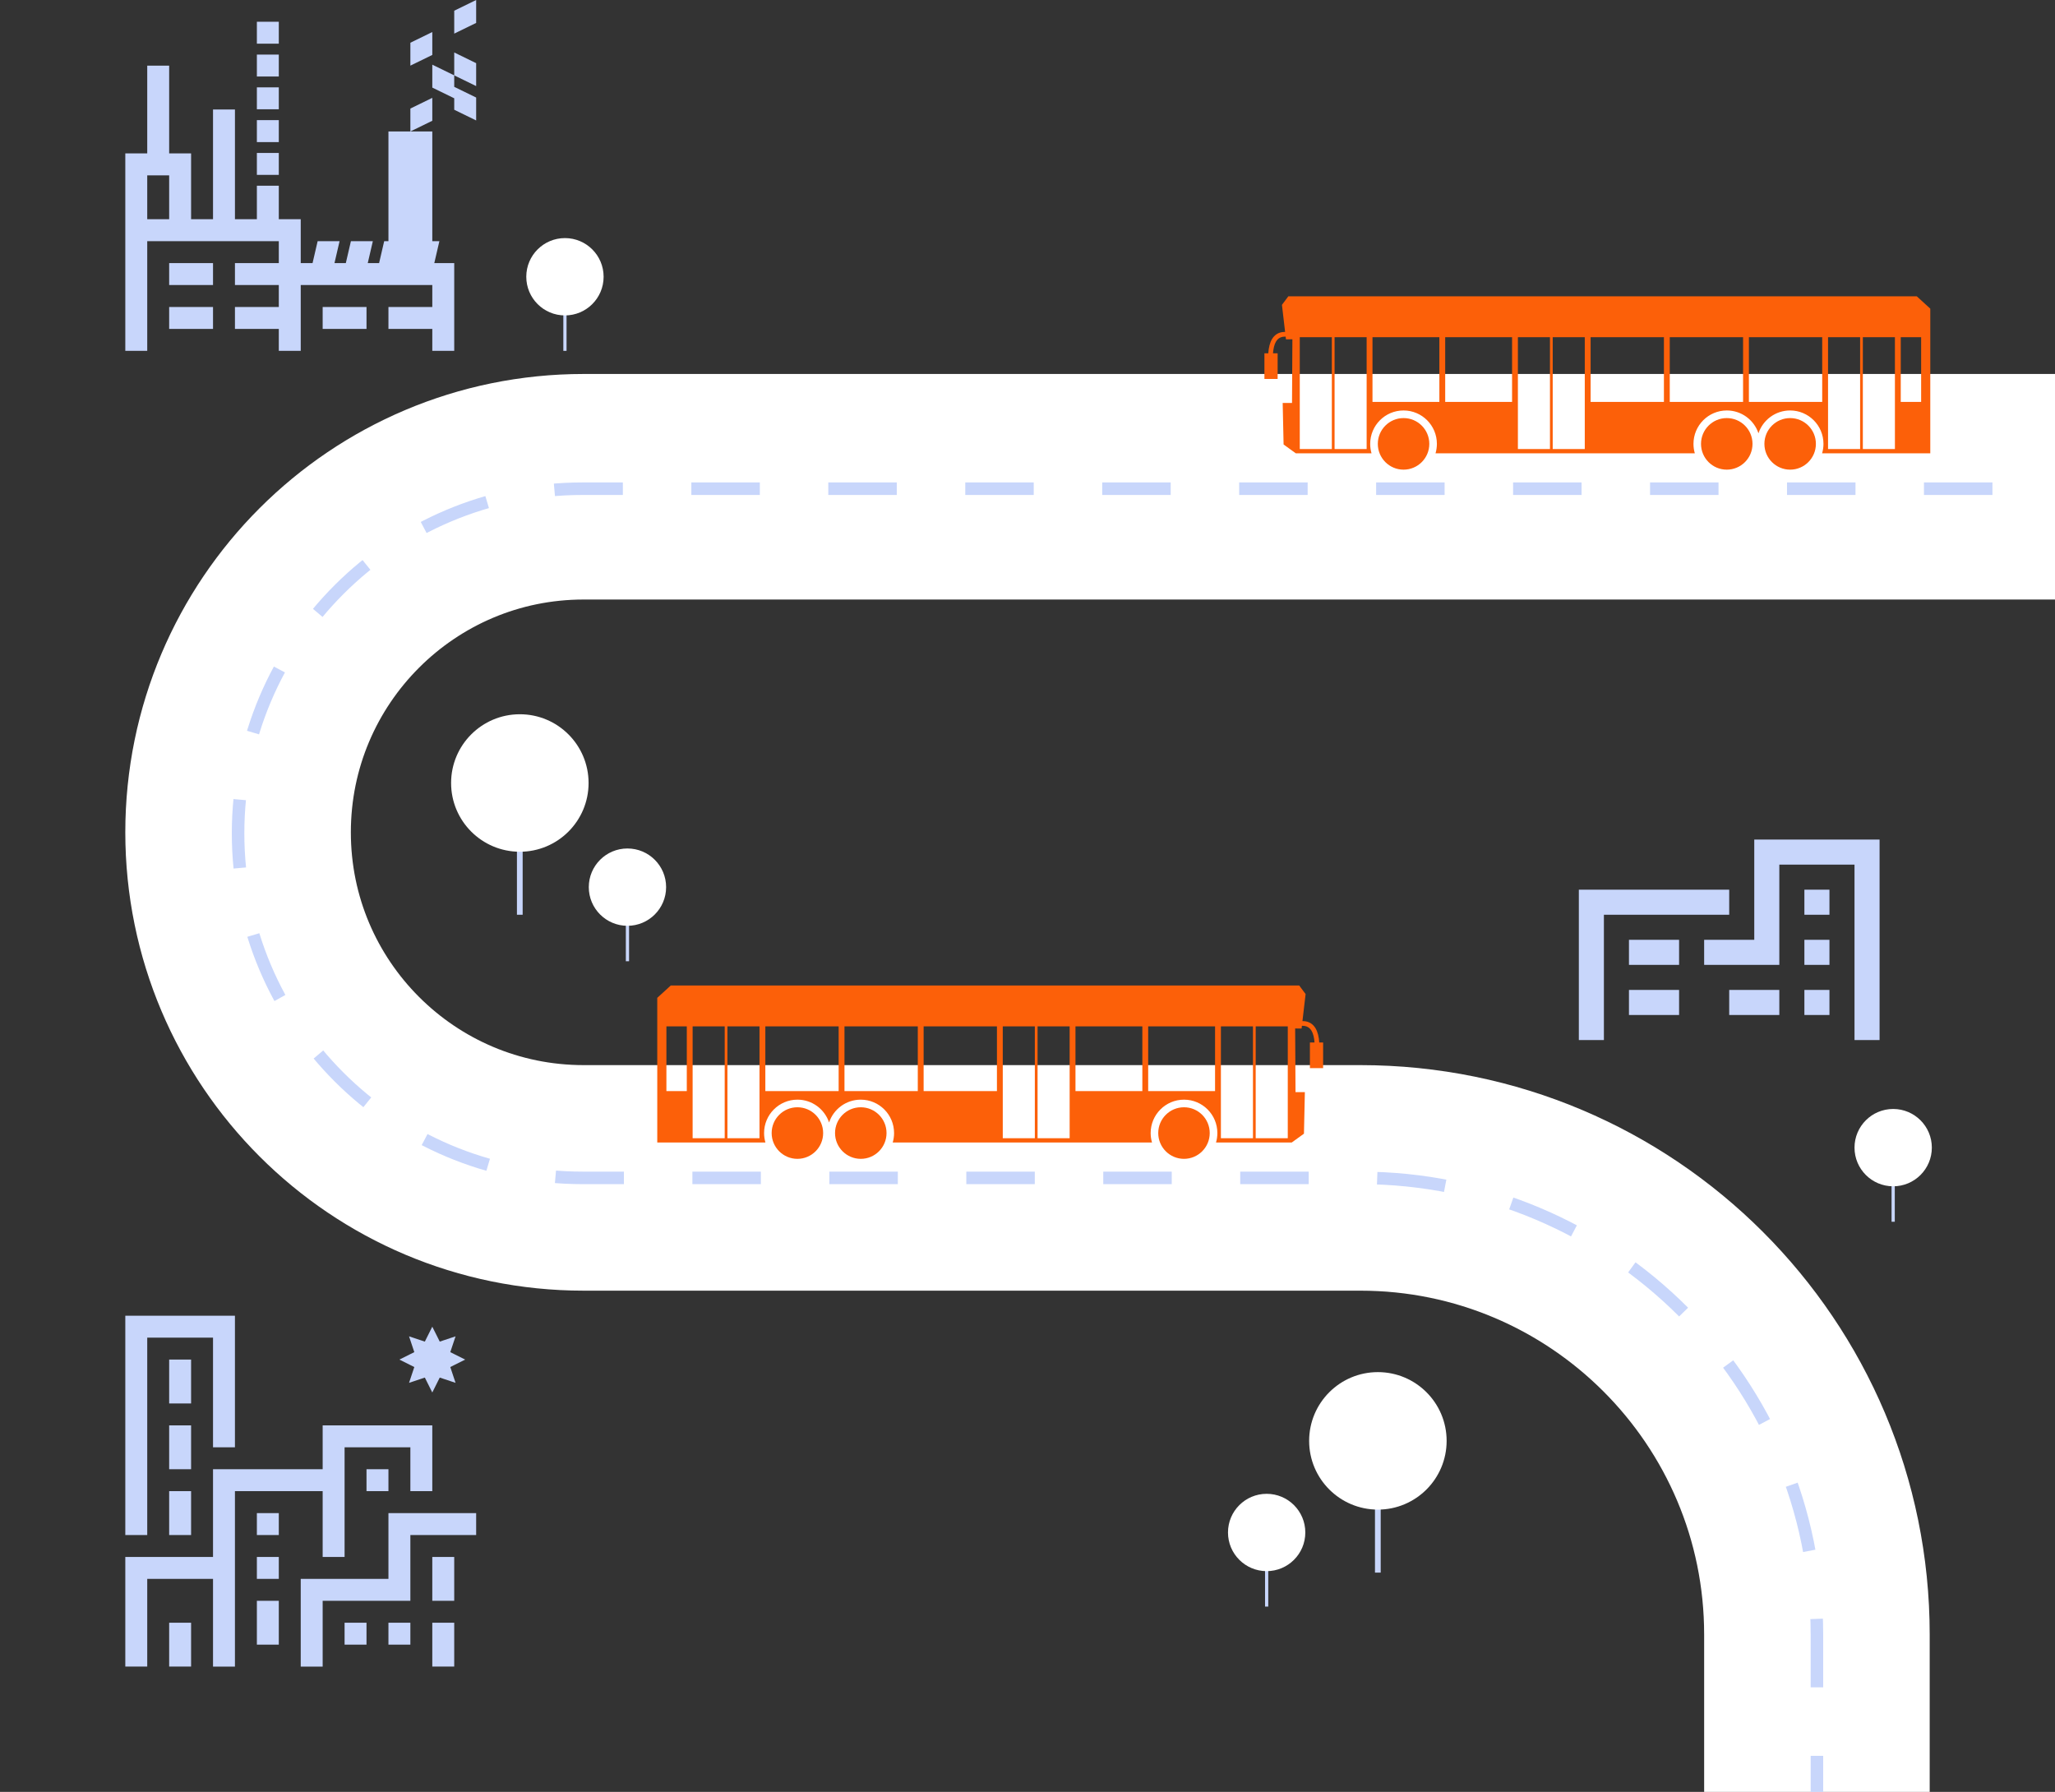
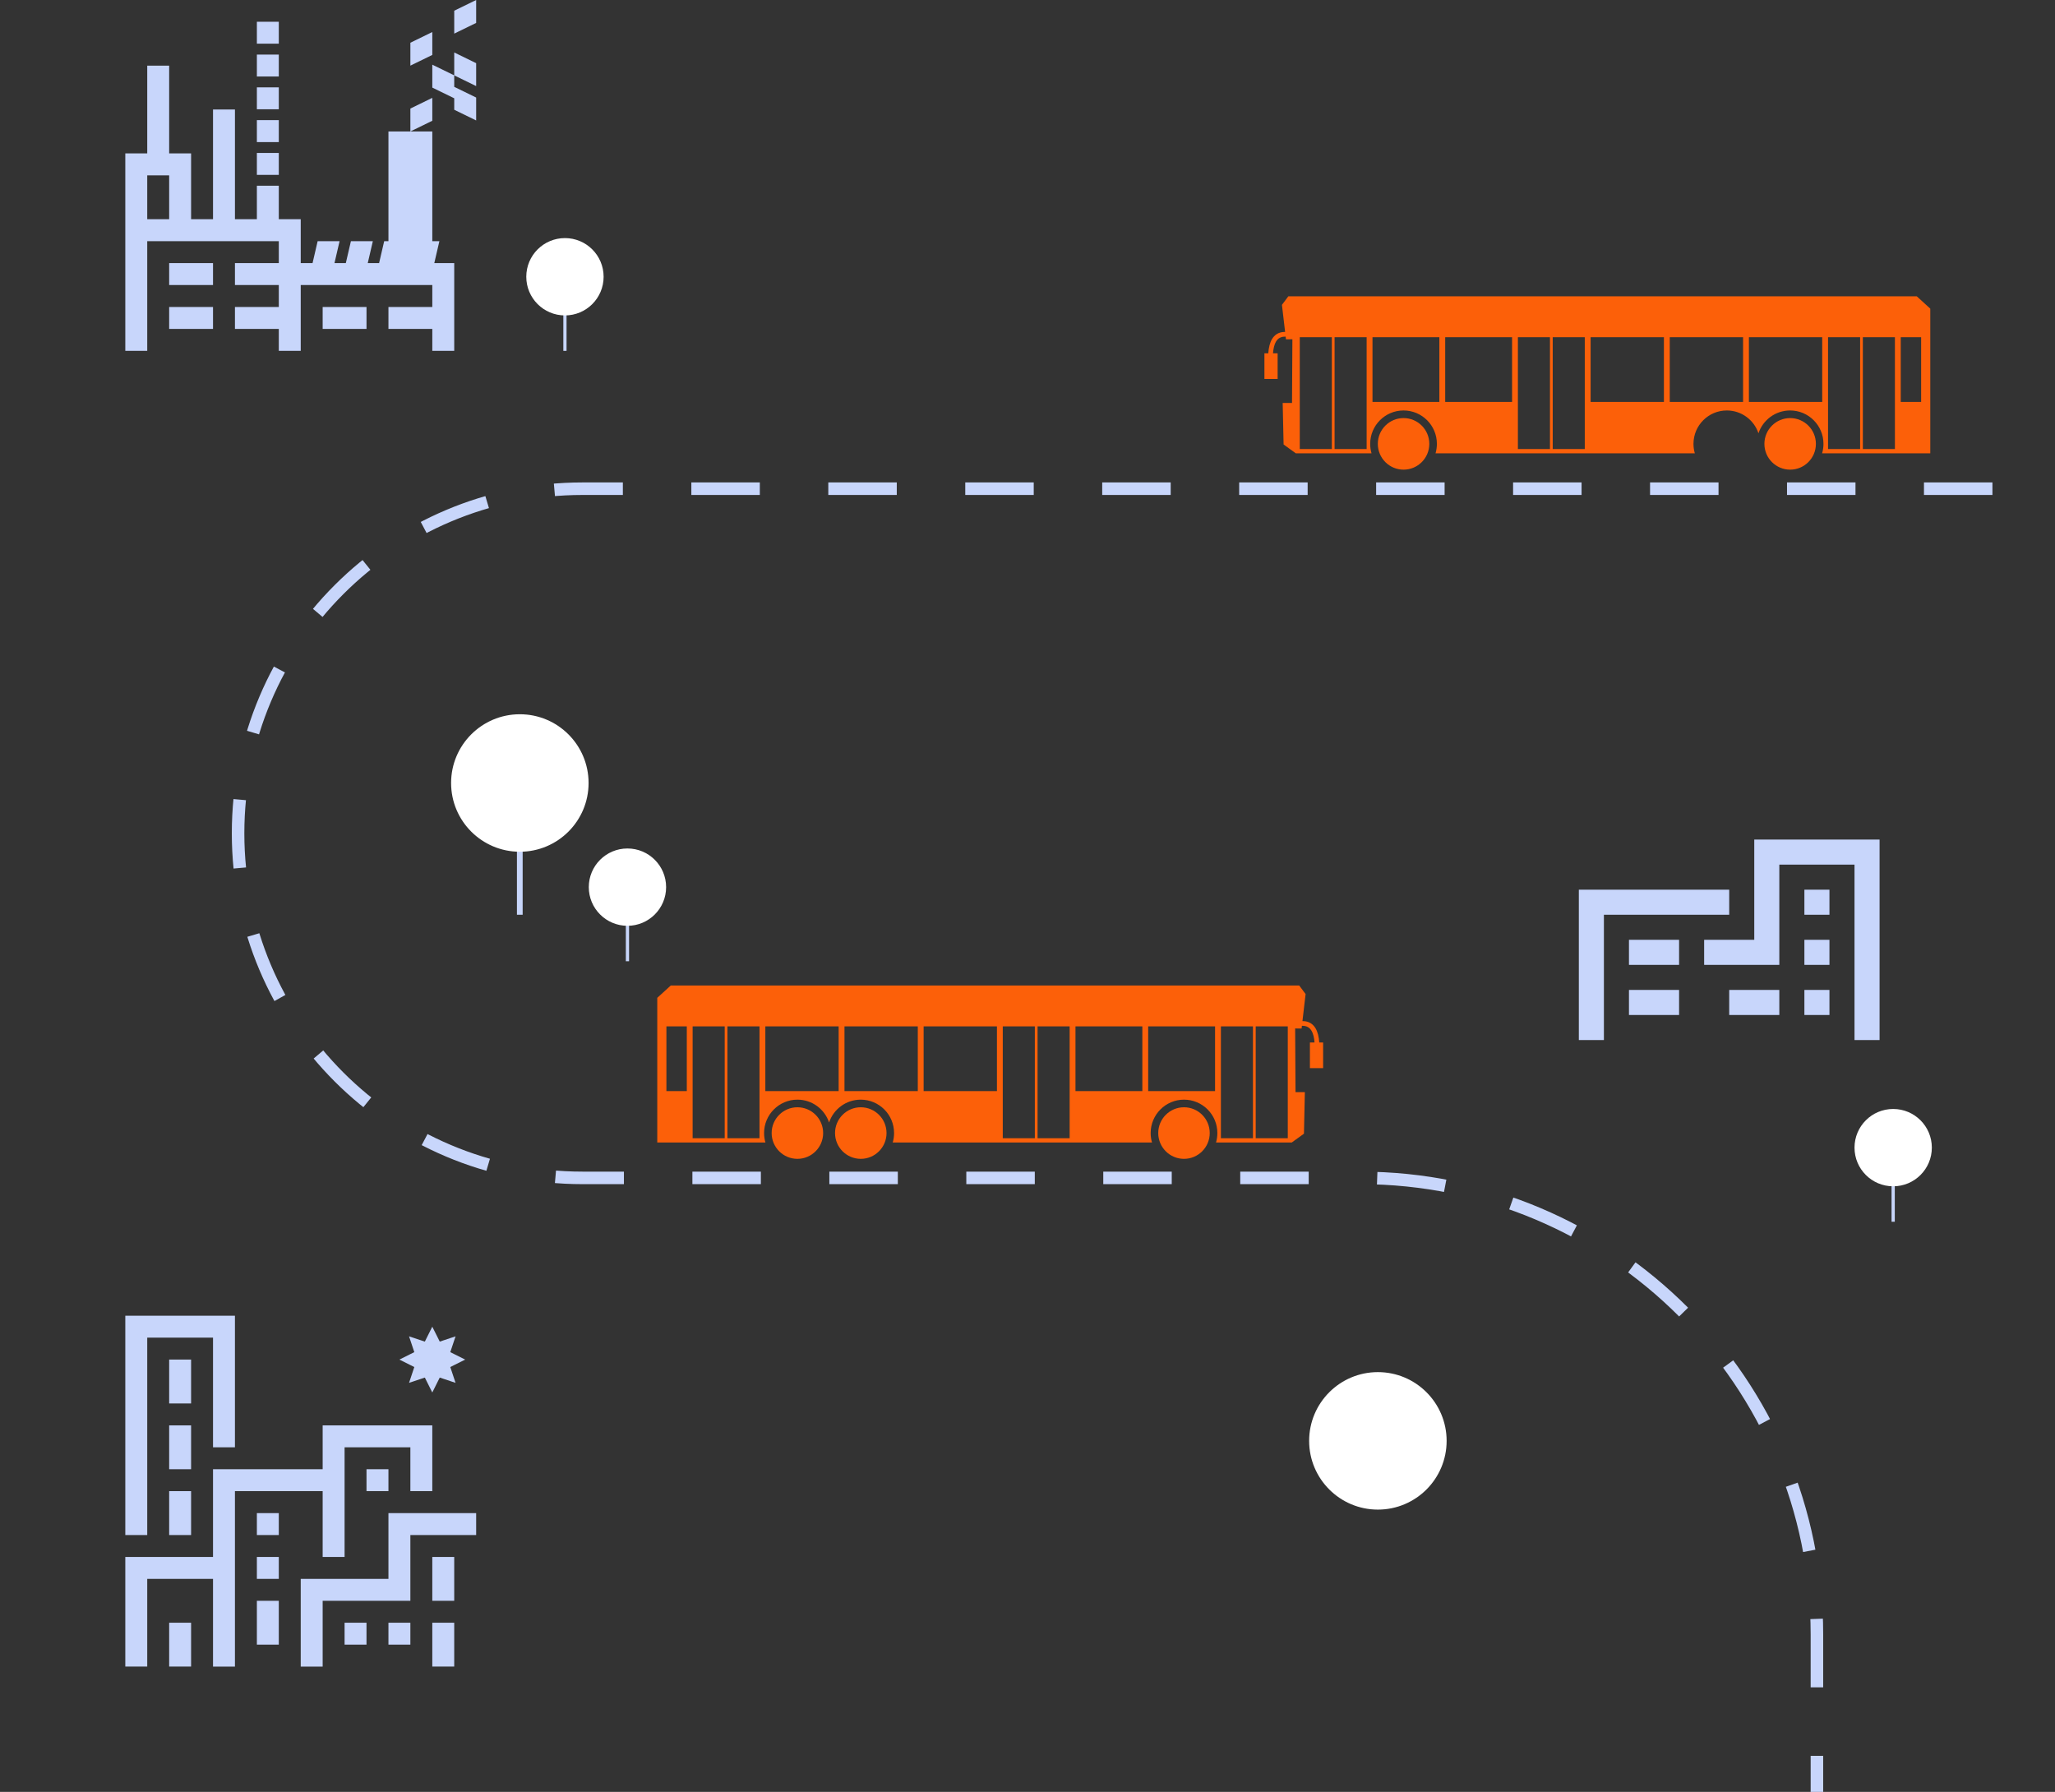
<svg xmlns="http://www.w3.org/2000/svg" width="328" height="286" viewBox="0 0 328 286" fill="none">
  <rect x="0" y="0" width="328" height="286" fill="#333333" stroke="none" />
-   <path d="M0 324.5L228.943 352.131C261.411 356.05 290 330.703 290 298V298L290 260.889C290 220.633 257.367 188 217.111 188L93.156 188C62.694 188 38 163.306 38 132.844V132.844C38 102.383 62.694 77.689 93.156 77.689L328 77.689" stroke="white" stroke-width="36" />
  <path d="M0.5 298L233.602 344.298C262.793 350.096 290 327.761 290 298V298L290 260.889C290 220.633 257.367 188 217.111 188L93 188C62.624 188 38 163.376 38 133V133C38 102.624 62.624 78 93 78L328.002 78" stroke="#C8D6FB" stroke-width="2" stroke-dasharray="10.93 10.93" />
  <path d="M224.023 74.96C221.754 74.96 219.914 73.117 219.914 70.844C219.914 68.571 221.754 66.728 224.023 66.728C226.293 66.728 228.133 68.571 228.133 70.844C228.133 73.117 226.293 74.96 224.023 74.96Z" fill="#FC6009" />
-   <path d="M275.609 74.96C273.34 74.96 271.5 73.117 271.5 70.844C271.5 68.571 273.34 66.728 275.609 66.728C277.879 66.728 279.719 68.571 279.719 70.844C279.719 73.117 277.879 74.96 275.609 74.96Z" fill="#FC6009" />
  <path fill-rule="evenodd" clip-rule="evenodd" d="M308.094 49.262L305.935 47.291H205.634L204.612 48.658L205.116 52.977C204.379 52.969 203.784 53.211 203.336 53.703C202.909 54.169 202.63 54.856 202.498 55.761C202.47 55.957 202.448 56.166 202.433 56.386H201.816V60.484H203.924V56.386H203.186C203.199 56.206 203.218 56.032 203.242 55.867C203.351 55.114 203.568 54.561 203.889 54.209C204.188 53.881 204.596 53.721 205.112 53.728L205.204 53.73L205.254 54.161L206.28 54.151L206.22 64.311L204.73 64.316L204.875 70.943L206.821 72.349H218.91C218.77 71.872 218.696 71.367 218.696 70.844C218.696 67.9 221.079 65.513 224.019 65.513C226.959 65.513 229.343 67.9 229.343 70.844C229.343 71.367 229.267 71.872 229.127 72.349H270.512C270.372 71.872 270.297 71.367 270.297 70.844C270.297 67.9 272.68 65.513 275.62 65.513C277.97 65.513 279.965 67.038 280.67 69.155C281.376 67.038 283.371 65.513 285.721 65.513C288.661 65.513 291.045 67.9 291.045 70.844C291.045 71.367 290.969 71.872 290.829 72.349H308.094V49.262ZM218.131 53.819H213.013V71.67H218.131V53.819ZM212.577 53.819H207.458V71.67H212.577V53.819ZM252.947 53.819H247.829V71.67H252.947V53.819ZM247.392 53.819H242.273V71.67H247.392V53.819ZM290.844 53.82H279.143V64.145H290.844V53.82ZM306.634 53.82H303.38V64.145H306.634V53.82ZM302.449 53.819H297.33V71.67H302.449V53.819ZM296.894 53.819H291.776V71.67H296.894V53.819ZM229.738 53.82H219.064V64.145H229.738V53.82ZM241.342 53.82H230.669V64.145H241.342V53.82ZM265.579 53.82H253.879V64.145H265.579V53.82ZM278.212 53.82H266.511V64.145H278.212V53.82Z" fill="#FC6009" />
  <path d="M285.727 74.96C283.457 74.96 281.617 73.117 281.617 70.844C281.617 68.571 283.457 66.728 285.727 66.728C287.996 66.728 289.836 68.571 289.836 70.844C289.836 73.117 287.996 74.96 285.727 74.96Z" fill="#FC6009" />
  <path d="M188.977 184.96C191.246 184.96 193.086 183.117 193.086 180.844C193.086 178.571 191.246 176.728 188.977 176.728C186.707 176.728 184.867 178.571 184.867 180.844C184.867 183.117 186.707 184.96 188.977 184.96Z" fill="#FC6009" />
  <path d="M137.391 184.96C139.66 184.96 141.5 183.117 141.5 180.844C141.5 178.571 139.66 176.728 137.391 176.728C135.121 176.728 133.281 178.571 133.281 180.844C133.281 183.117 135.121 184.96 137.391 184.96Z" fill="#FC6009" />
  <path fill-rule="evenodd" clip-rule="evenodd" d="M104.906 159.262L107.065 157.291H207.366L208.388 158.658L207.884 162.977C208.621 162.969 209.216 163.21 209.664 163.703C210.091 164.17 210.37 164.856 210.502 165.761C210.53 165.957 210.552 166.165 210.567 166.386H211.184V170.484H209.076V166.386H209.814C209.801 166.206 209.782 166.032 209.758 165.867C209.649 165.114 209.432 164.561 209.111 164.209C208.812 163.881 208.404 163.721 207.888 163.728L207.796 163.73L207.746 164.161L206.72 164.151L206.78 174.311L208.27 174.316L208.125 180.943L206.179 182.349H194.09C194.23 181.872 194.304 181.367 194.304 180.844C194.304 177.9 191.921 175.513 188.981 175.513C186.041 175.513 183.657 177.9 183.657 180.844C183.657 181.367 183.733 181.872 183.873 182.349H142.488C142.628 181.872 142.703 181.367 142.703 180.844C142.703 177.9 140.32 175.513 137.38 175.513C135.03 175.513 133.035 177.038 132.33 179.155C131.624 177.038 129.629 175.513 127.279 175.513C124.339 175.513 121.955 177.9 121.955 180.844C121.955 181.367 122.031 181.872 122.171 182.349H104.906V159.262ZM194.869 163.819H199.987V181.67H194.869V163.819ZM200.423 163.819H205.542V181.67H200.423V163.819ZM160.053 163.819H165.171V181.67H160.053V163.819ZM165.608 163.819H170.727V181.67H165.608V163.819ZM122.156 163.82H133.857V174.145H122.156V163.82ZM106.366 163.82H109.62V174.145H106.366V163.82ZM110.551 163.819H115.67V181.67H110.551V163.819ZM116.106 163.819H121.224V181.67H116.106V163.819ZM183.262 163.82H193.936V174.145H183.262V163.82ZM171.658 163.82H182.331V174.145H171.658V163.82ZM147.421 163.82H159.121V174.145H147.421V163.82ZM134.788 163.82H146.489V174.145H134.788V163.82Z" fill="#FC6009" />
  <path d="M127.273 184.96C129.543 184.96 131.383 183.117 131.383 180.844C131.383 178.571 129.543 176.728 127.273 176.728C125.004 176.728 123.164 178.571 123.164 180.844C123.164 183.117 125.004 184.96 127.273 184.96Z" fill="#FC6009" />
  <rect x="82.508" y="124.971" width="0.914" height="21.029" fill="#C8D6FB" />
  <circle cx="82.972" cy="124.972" r="10.972" fill="white" />
  <rect x="99.891" y="141.595" width="0.514" height="11.828" fill="#C8D6FB" />
  <circle cx="100.148" cy="141.594" r="6.171" fill="white" />
  <rect x="89.914" y="44.171" width="0.514" height="11.829" fill="#C8D6FB" />
  <circle cx="90.172" cy="44.172" r="6.172" fill="white" />
  <path fill-rule="evenodd" clip-rule="evenodd" d="M41 3.474H44.5V6.975H41V3.474ZM72.5 5.366L76 3.657V0L72.5 1.709V5.366ZM76 19.224L72.5 17.516V15.687L69 13.979V10.322L72.5 12.031V8.374L76 10.082V13.739L72.5 12.031V13.859L76 15.567V19.224ZM65.5 10.477L69 8.768V5.112L65.5 6.821V10.477ZM65.5 20.982L69 19.274V15.617L65.5 17.325V20.982H69V38.491H70.131L69.318 41.993H72.5V45.495V56H69V45.495H68.506H65.006H63.196H59.695H57.885H54.385H52.575H49.075H48V56H44.5V52.498H37.5V48.996H44.5V45.495H37.5V41.993H44.5V38.491H23.5V56H20V38.491V34.989V27.986V24.484H23.5V10.477H27V24.484H30.5V34.989H34V17.48H37.5V34.989H41V29.642H44.5V34.989H48V41.993H49.888L50.7 38.491H54.2L53.387 41.993H55.197L56.01 38.491H59.51L58.698 41.993H60.508L61.321 38.491H62V20.982H65.5ZM27 34.989V27.986H23.5V34.989H27ZM62 48.996H69V52.498H62V48.996ZM51.5 48.996H58.5V52.498H51.5V48.996ZM27 48.996H34V52.498H27V48.996ZM27 41.993H34V45.495H27V41.993ZM41 24.409H44.5V27.91H41V24.409ZM41 19.175H44.5V22.677H41V19.175ZM41 13.941H44.5V17.443H41V13.941ZM41 8.708H44.5V12.209H41V8.708Z" fill="#C8D6FB" />
  <path fill-rule="evenodd" clip-rule="evenodd" d="M47.999 266H51.5V255.5H65.499V245H75.999V241.5H61.999V252H47.999V266ZM63.749 217L65.499 216.125L66.128 215.811L65.906 215.144L65.287 213.288L67.143 213.907L67.81 214.129L68.124 213.5L68.999 211.75L69.874 213.5L70.189 214.129L70.856 213.907L72.712 213.288L72.093 215.144L71.871 215.811L72.499 216.125L74.249 217L72.499 217.875L71.871 218.19L72.093 218.856L72.712 220.712L70.856 220.093L70.189 219.871L69.874 220.5L68.999 222.25L68.124 220.5L67.81 219.871L67.143 220.093L65.287 220.712L65.906 218.856L66.128 218.19L65.499 217.875L63.749 217ZM54.999 231H65.499V238H68.999V227.5C63.166 227.5 57.333 227.5 51.5 227.5V234.5H37.499H34V238V248.5H20V265.999H23.5V252H34V266H37.499V238H51.5V248.5H54.999C54.999 242.667 54.999 236.833 54.999 231ZM58.499 234.5H61.999V238H58.499V234.5ZM20 245H23.5V213.5H34V231H37.499V210C31.666 210 25.833 210 20 210V245ZM27 217H30.5V224H27V217ZM27 227.5H30.5V234.5H27V227.5ZM27 238H30.5V245H27V238ZM27 265.999H30.5V259H27V265.999ZM41 255.5H44.5V262.5H41V255.5ZM41 248.5H44.5V252H41V248.5ZM41 241.5H44.5V245H41V241.5ZM68.999 265.999H72.499V259H68.999V265.999ZM68.999 255.5H72.499V248.5H68.999V255.5ZM61.999 259H65.499V262.5H61.999V259ZM54.999 259H58.499V262.5H54.999V259Z" fill="#C8D6FB" />
-   <rect x="219.461" y="229.971" width="0.914" height="21.029" fill="#C8D6FB" />
  <circle cx="219.925" cy="229.972" r="10.972" fill="white" />
-   <rect x="201.914" y="244.595" width="0.514" height="11.828" fill="#C8D6FB" />
-   <circle cx="202.171" cy="244.594" r="6.171" fill="white" />
  <path fill-rule="evenodd" clip-rule="evenodd" d="M300 166H295.999V138H283.999V154H272V150H280V134H300V166ZM276 158H283.999V162H276V158ZM260 158H268V162H260V158ZM260 150H268V154H260V150ZM252 142H276V146H256V166H252V142ZM288 158H292V162H288V158ZM288 150H292V154H288V150ZM288 142H292V146H288V142Z" fill="#C8D6FB" />
  <rect x="301.914" y="183.172" width="0.514" height="11.828" fill="#C8D6FB" />
  <circle cx="302.171" cy="183.171" r="6.171" fill="white" />
</svg>